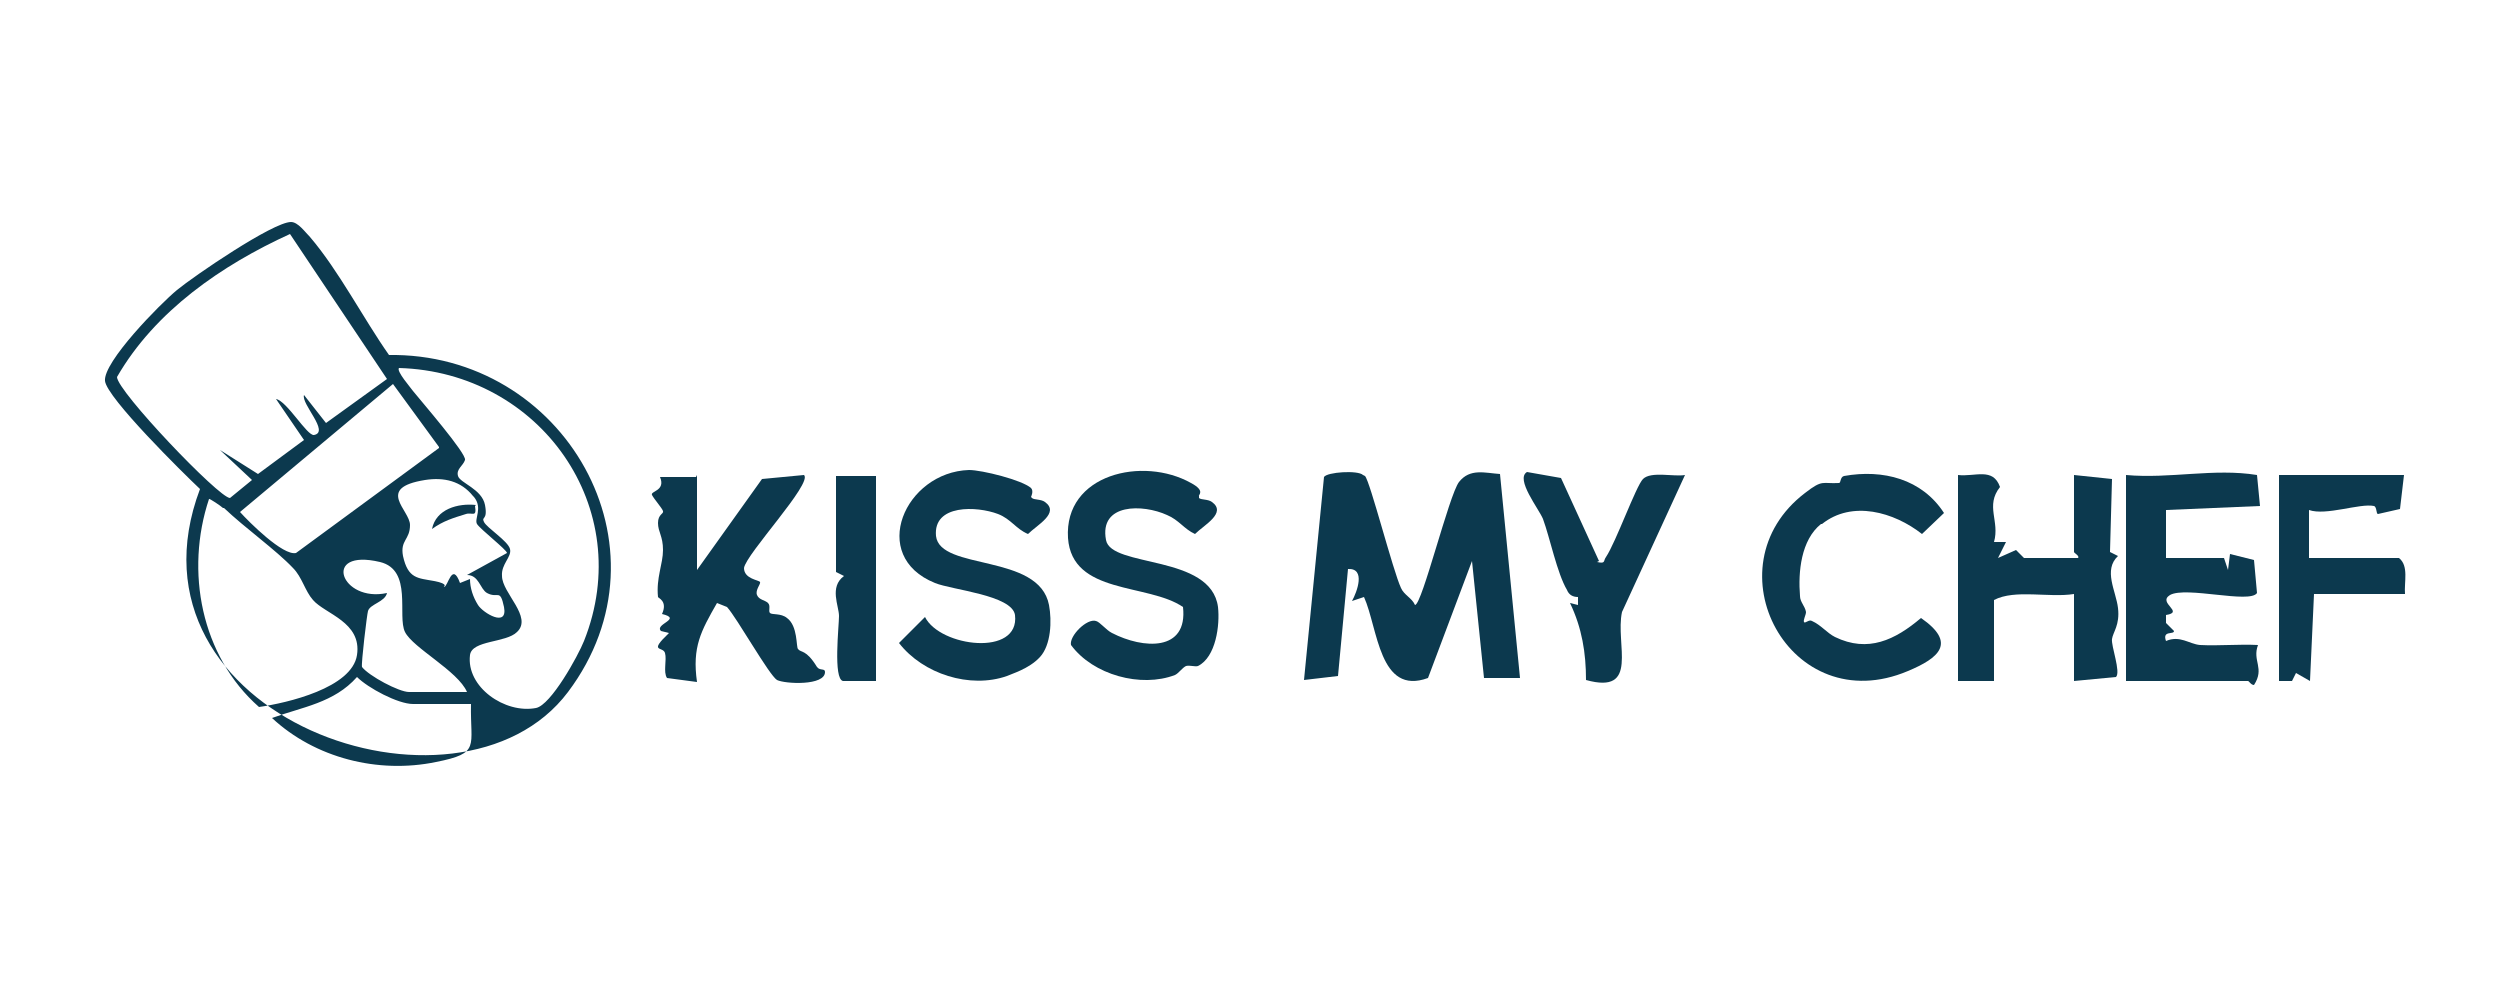
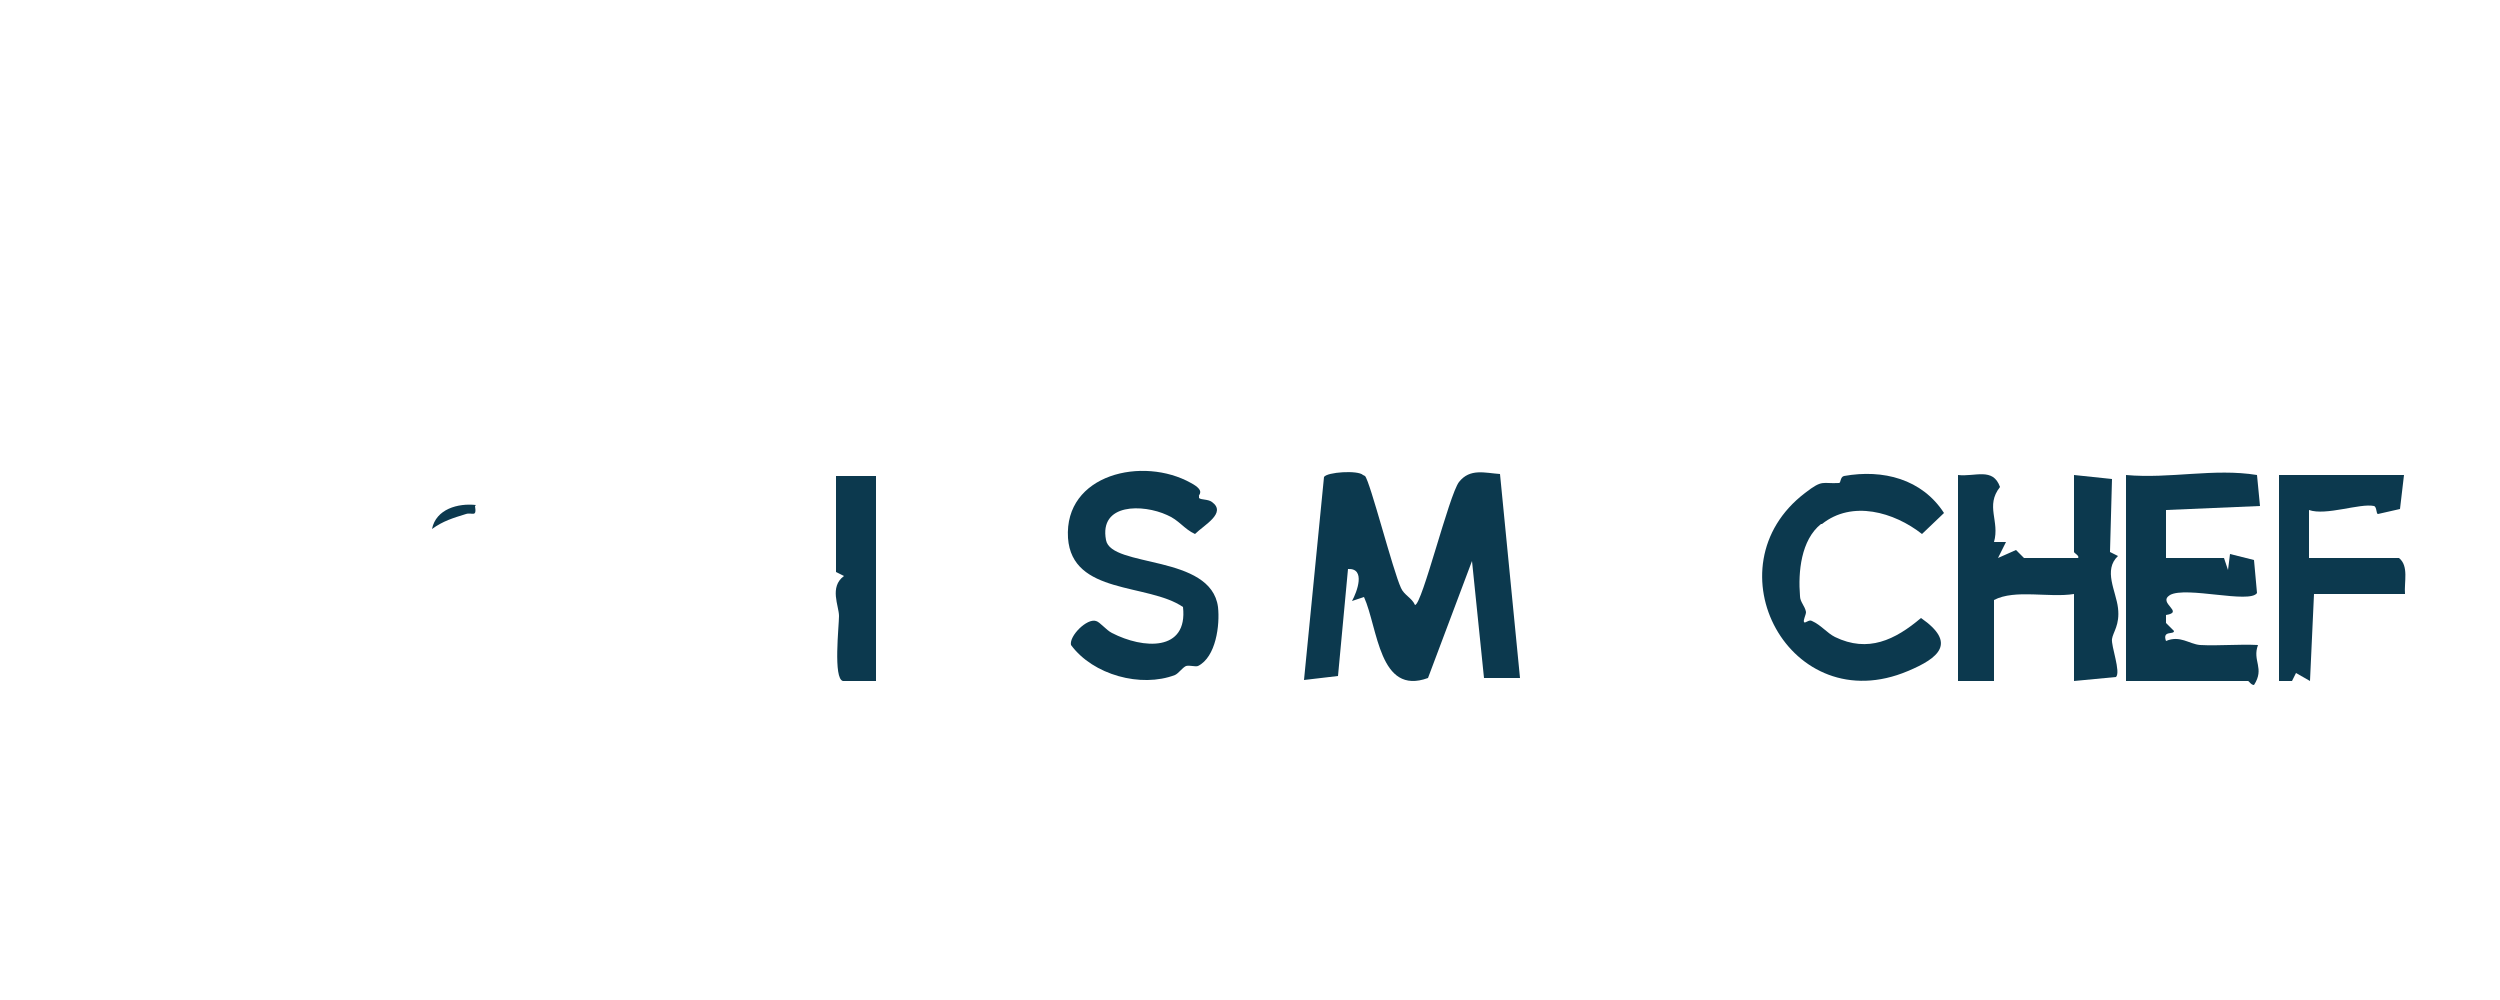
<svg xmlns="http://www.w3.org/2000/svg" id="Calque_1" version="1.1" viewBox="0 0 250 100">
  <defs>
    <style>
      .st0 {
        fill: #fff;
      }

      .st1 {
        fill: #0c394e;
      }
    </style>
  </defs>
  <rect class="st0" width="250" height="100" />
  <g>
-     <path class="st1" d="M38.8,35.5c17.6-.3,28.9,19.2,18,33.7s-45.4,2.5-36.8-20.3c-1.7-1.6-9.3-9.1-9.5-10.8-.2-1.9,5.5-7.7,7.2-9.1,1.7-1.4,9.6-6.8,11.4-6.8.7,0,1.4,1,1.9,1.5,2.9,3.4,5.3,8.1,7.9,11.8ZM38.7,37.9l-9.7-14.5c-6.8,3.1-13.5,7.7-17.3,14.3,0,1.4,10.2,12.1,11.3,12.1l2.2-1.8-3.2-3,3.8,2.4,4.6-3.4-2.8-4.1c1.1.2,3.1,3.7,3.8,3.6,1.6-.3-1.3-3.1-1-4l2.2,2.8,6.1-4.4ZM51.7,63.2c-1.1,1.1-4.5.8-4.7,2.3-.4,3.2,3.5,5.9,6.6,5.3,1.5-.3,4.2-5.2,4.8-6.7,5.3-13.3-4.4-26.9-18.5-27.3-.3.3,1.2,2,1.4,2.3.8,1,5.4,6.3,5.2,6.9s-.9.9-.7,1.6,2.4,1.3,2.7,2.9-.4,1.1-.1,1.7,2.4,1.9,2.6,2.7-.9,1.5-.8,2.7c0,1.7,3.1,4.1,1.5,5.6ZM43.9,44.7l-4.6-6.3-15.3,12.8c.9,1,4.3,4.4,5.6,4.1l14.3-10.5ZM47.3,49.6c-1.2-1.5-2.9-1.9-4.8-1.6-5,.8-1.5,3-1.5,4.5s-1,1.5-.7,3.1c.5,2.3,1.5,2.2,3.1,2.5s.9.6,1,.6c.4,0,.8-2.6,1.6-.4l1-.4c0,.9.3,1.8.8,2.6s3,2.3,2.6.2c-.4-1.9-.6-.8-1.7-1.4-.7-.4-.8-1.8-2-1.8l4-2.2c0-.3-2.7-2.4-3-2.9s.6-1.6-.3-2.7ZM22.3,50.8c-.2-.2-1.4-1-1.4-.9-2.4,7.2-.8,15.7,5,20.8,2.8-.4,9.3-1.9,9.8-5.2s-3.2-4.1-4.4-5.5c-.8-.9-1.1-2.3-2-3.2-1.7-1.8-4.8-4-6.9-6ZM46.7,69.2c-.9-2.1-5.4-4.4-6.2-6s.8-6.2-2.5-7c-5.9-1.4-3.9,4.1.7,3.1-.2.9-1.7,1.1-1.9,1.8-.1.3-.7,5.3-.6,5.6.7.9,3.7,2.5,4.7,2.5h5.8ZM47.1,70.4h-5.8c-1.5,0-4.5-1.6-5.6-2.7-2.3,2.6-5.5,3-8.5,4.1,4.3,4,10.6,5.6,16.4,4.4,4.5-.9,3.4-1.5,3.5-5.8Z" />
    <path class="st1" d="M136.5,47.6c.5.5,2.8,9.5,3.6,11.2.3.7,1.1,1,1.4,1.7.7,0,3.4-11,4.4-12.3,1.1-1.4,2.6-.9,4.1-.8l2,20.4h-3.6s-1.2-11.7-1.2-11.7l-4.4,11.7c-4.9,1.8-5-5-6.4-8.1l-1.2.4c.5-.9,1.4-3.3-.4-3.2l-1,10.7-3.4.4,2-20.3c.3-.5,3.4-.7,3.9-.2Z" />
    <path class="st1" d="M199.4,68.1h-3.6s0-20.6,0-20.6c1.7.2,3.5-.8,4.2,1.2-1.5,1.9,0,3.4-.6,5.5h1.2s-.8,1.6-.8,1.6l1.8-.8.8.8h5.4c.2-.2-.4-.5-.4-.6v-7.7l3.8.4-.2,7.3.8.4c-1.5,1.4-.2,3.5,0,5.2s-.5,2.4-.6,3.1.9,3.3.4,3.8l-4.2.4v-8.7c-2.5.4-5.9-.5-8,.6v8.1Z" />
    <path class="st1" d="M212.6,68.1v-20.6c4.4.4,8.8-.7,13.1,0l.3,3.1-9.4.4v4.8s5.8,0,5.8,0l.4,1.2.2-1.6,2.4.6.3,3.3c-.7,1.1-7.1-.7-8.7.2-1.3.8,1.5,1.7-.4,2v.8s.8.8.8.8c0,.4-1.2-.1-.8,1,1.4-.6,2.3.3,3.4.4,1.9.1,3.9-.1,5.8,0-.6,1.6.7,2.3-.4,4-.3,0-.5-.4-.6-.4h-12.1Z" />
-     <path class="st1" d="M69.7,47.5v9.5l6.5-9.1,4.2-.4c.9.8-5.8,7.9-6,9.3,0,1.1,1.5,1.2,1.6,1.4s-.5.8-.3,1.3.8.5,1.1.8,0,.8.2,1c.2.2,1.1,0,1.7.5,1.1.8.9,2.9,1.1,3.1.3.4.8,0,1.9,1.8.3.4.8.1.8.5,0,1.4-4,1.2-4.8.8-.8-.5-4-6.2-5-7.3l-1-.4c-1.6,2.8-2.5,4.4-2,7.9l-3-.4c-.4-.6,0-1.8-.2-2.5s-1.7,0,.4-2l-.8-.2c-.7-.7,2.2-1.2.1-1.7.6-1.3-.4-1.6-.4-1.7-.2-1.9.5-3.3.5-4.7s-.5-1.8-.5-2.7.6-.9.5-1.2-.9-1.2-1.1-1.6,1.4-.4.8-1.8h3.6Z" />
-     <path class="st1" d="M103.2,49.8c.2.2.9.1,1.3.4,1.5,1.1-.8,2.3-1.7,3.2-1.2-.5-1.7-1.5-3-2-2.1-.8-6.5-1-6.2,2.2.4,3.5,10.3,1.7,11.3,6.9.3,1.6.2,4-.9,5.2s-2.9,1.7-3.3,1.9c-3.7,1.3-8.4-.2-10.8-3.3l2.6-2.6c1.5,3,9.5,4,9-.2-.3-2-6.3-2.5-8-3.2-6.7-2.7-3-11.1,3.4-11.3,1.3,0,5.3,1,6.2,1.8.3.3,0,.9,0,.9Z" />
    <path class="st1" d="M119.9,49.8c.2.2.9.1,1.3.4,1.5,1.1-.8,2.3-1.7,3.2-1.1-.5-1.6-1.4-2.8-1.9-2.4-1.1-6.8-1.2-6.1,2.5.5,2.8,10.5,1.4,11.2,6.7.2,1.8-.2,5-2,5.9-.3.1-.8-.1-1.2,0-.4.2-.7.7-1.1.9-3.4,1.3-8.2,0-10.4-3-.2-.9,1.6-2.7,2.5-2.4.4.1,1,.9,1.6,1.2,3.1,1.6,7.6,1.9,7.1-2.6-3.5-2.4-11.1-1.2-11.5-6.9-.4-6.4,7.5-8.2,12.3-5.5,1.5.8.7,1.2.8,1.3Z" />
    <path class="st1" d="M182.1,52.4c-2,1.6-2.3,4.8-2.1,7.2,0,.6.5,1,.6,1.6,0,.3-.3.8-.2,1s.5-.3.8-.1c.9.4,1.5,1.2,2.3,1.6,3.3,1.6,6,.3,8.6-1.9,3.6,2.5,1.8,4-1.3,5.3-11.8,5-20-10.4-10.3-17.8,1.8-1.4,1.7-.9,3.4-1,.2,0,.1-.6.5-.7,3.9-.7,7.8.3,10,3.7l-2.2,2.1c-2.8-2.2-7-3.4-10-1Z" />
    <path class="st1" d="M240.4,47.5l-.4,3.4-2.2.5c-.2,0-.1-.7-.4-.8-1.4-.3-4.8,1-6.5.4v4.8h9c1,.8.5,2.4.6,3.6h-9.1s-.4,8.7-.4,8.7l-1.4-.8-.4.8h-1.3s0-20.6,0-20.6h12.7Z" />
-     <path class="st1" d="M159.7,56.2c.9.2.6-.1.9-.5,1-1.5,3-7.1,3.7-7.8.8-.8,3.1-.2,4.2-.4l-6.3,13.7c-.7,3.2,1.8,8.3-3.6,6.8,0-2.7-.4-5.2-1.6-7.7l.8.2v-.8c-.5,0-.9-.2-1.1-.7-1-1.7-1.7-5.2-2.4-7.1-.4-1-2.8-4-1.6-4.7l3.4.6,3.8,8.3Z" />
    <path class="st1" d="M87.6,47.6v20.5s-3.3,0-3.3,0c-1-.2-.4-5.5-.4-6.5s-1-2.9.5-4l-.8-.4v-9.6s3.9,0,3.9,0Z" />
    <path class="st1" d="M47.5,50.6c.2,1.2-.3.6-.9.8-1.3.4-2.3.7-3.4,1.5.4-2,2.6-2.6,4.4-2.4Z" />
  </g>
</svg>